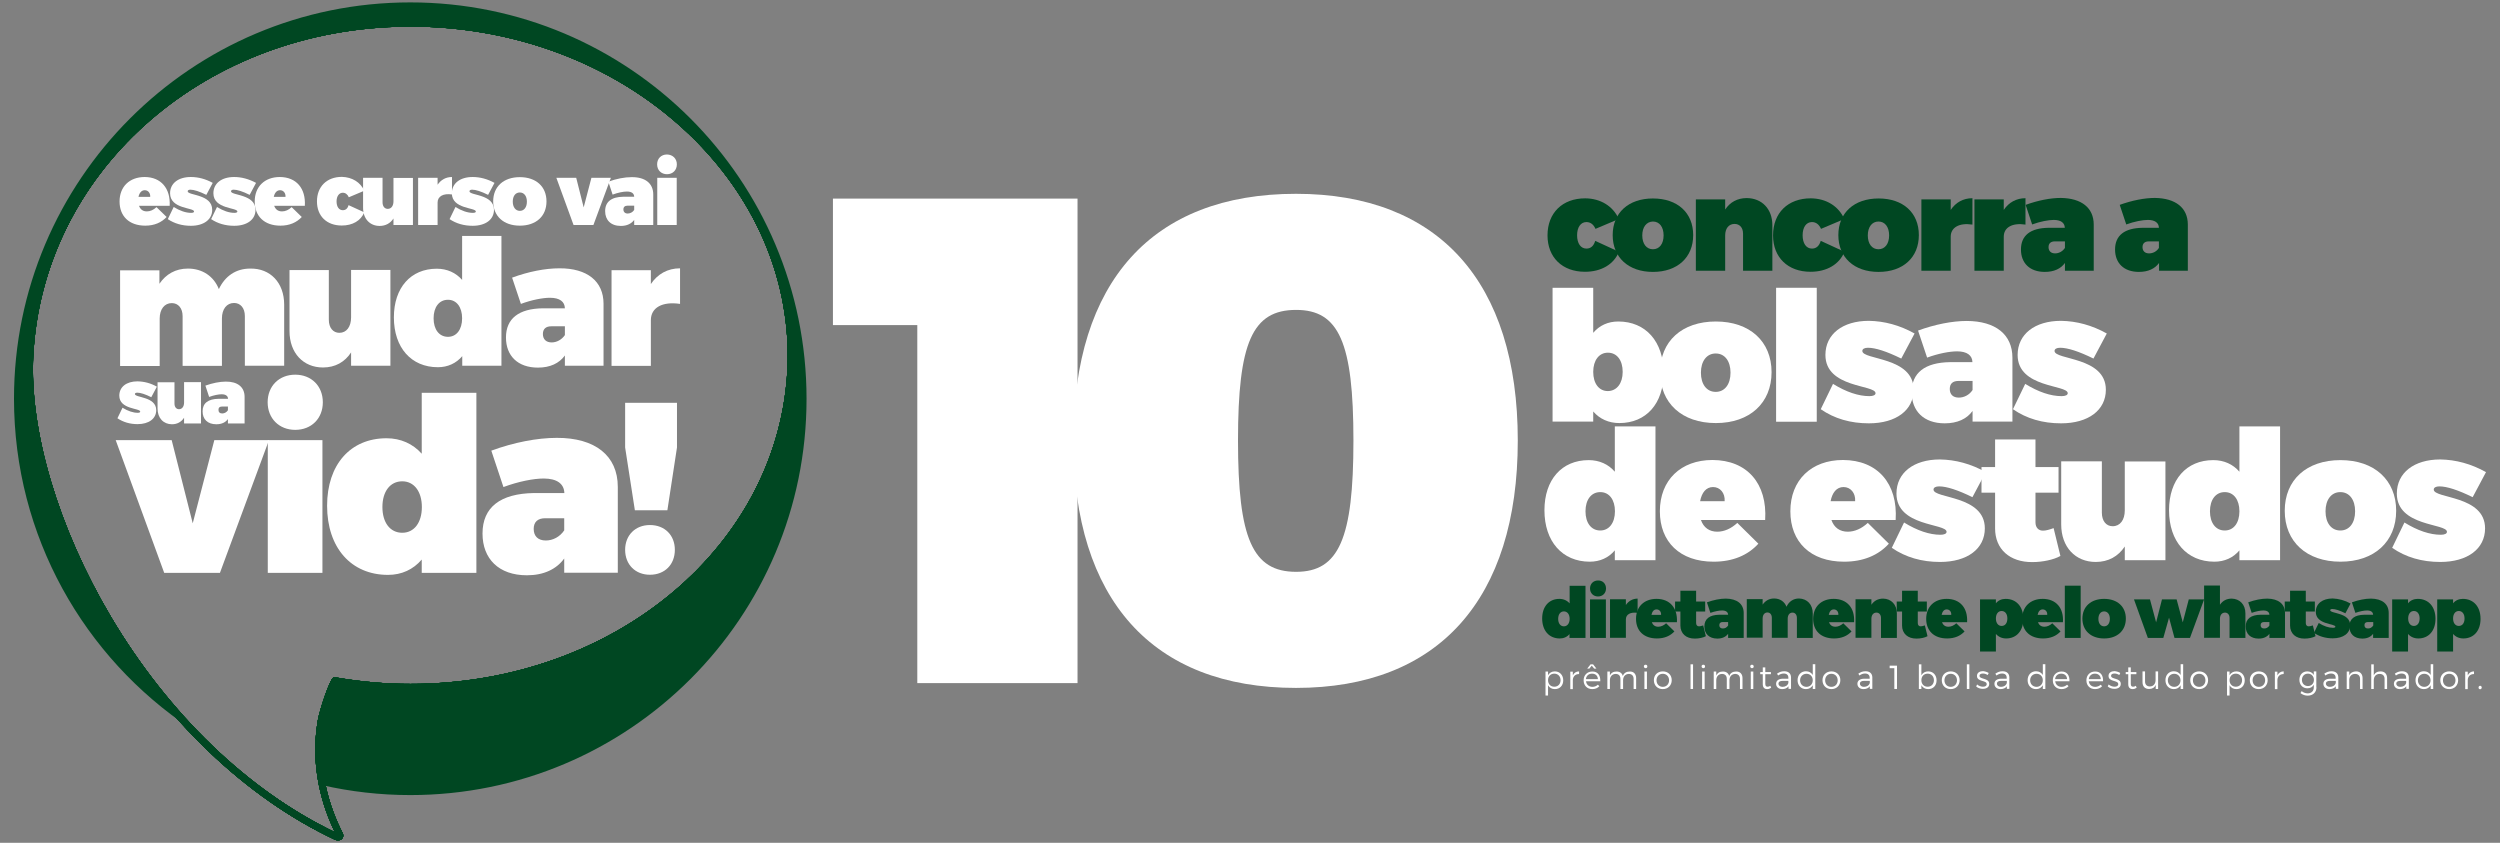
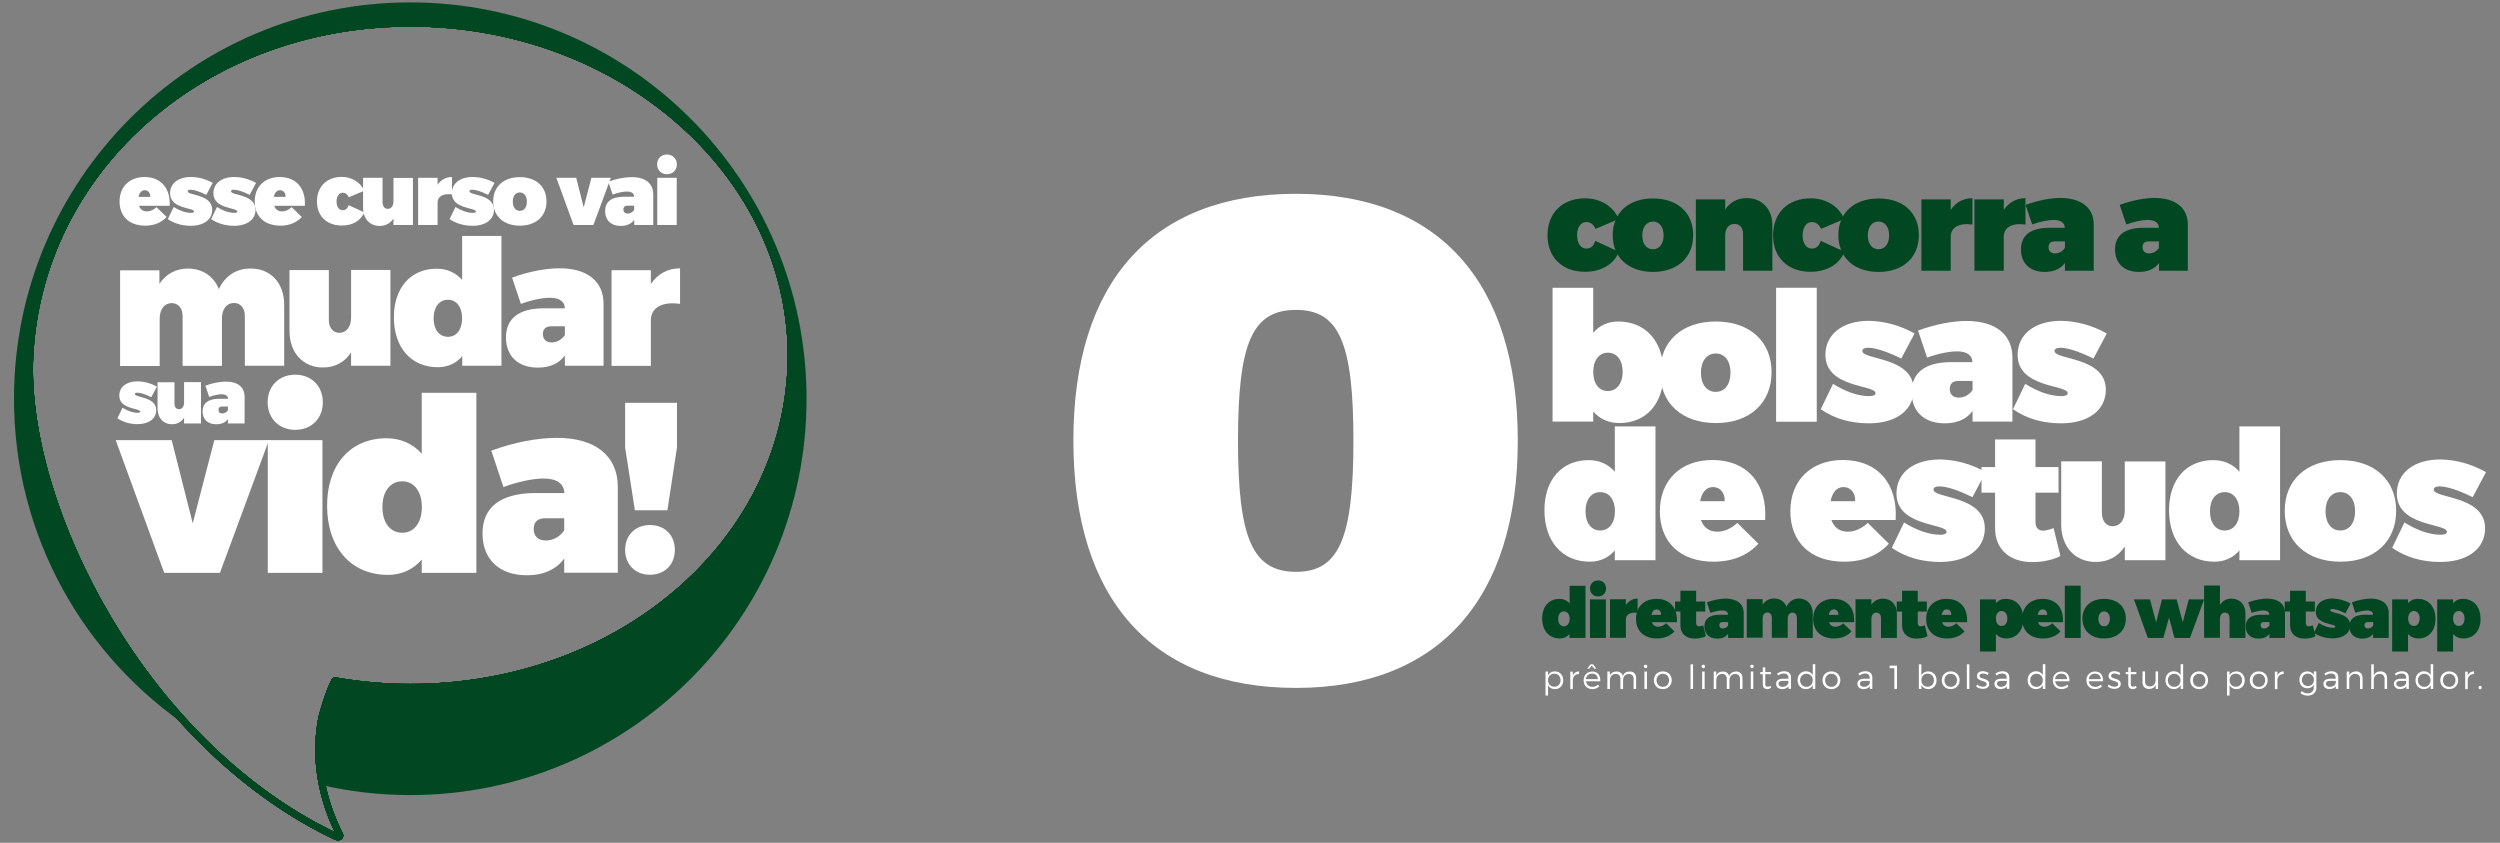
<svg xmlns="http://www.w3.org/2000/svg" xmlns:xlink="http://www.w3.org/1999/xlink" id="Layer_1" x="0px" y="0px" viewBox="0 0 1875.6 632.3" style="enable-background:new 0 0 1875.6 632.3;" xml:space="preserve">
  <rect x="0" y="0" width="1875.6" height="632.3" fill="#808080" stroke="none" />
  <style type="text/css">	.st0{fill:#FFFFFF;}	.st1{fill:#004722;}</style>
  <g>
    <g>
-       <path class="st0" d="M688.2,512.5V243.9h-63.3V149h183.5v363.5H688.2z" />
-     </g>
+       </g>
    <g>
      <path class="st0" d="M1138.7,330.5c0,119.2-59.6,185.6-166.4,185.6c-107.8,0-167-66.4-167-185.6s59.1-185.1,167-185.1   C1079.1,145.4,1138.7,211.3,1138.7,330.5z M928.8,330.5c0,73.6,10.9,98.5,43.6,98.5c32.1,0,43-24.9,43-98.5s-10.9-98-43-98   C939.6,232.5,928.8,256.9,928.8,330.5z" />
    </g>
  </g>
  <g>
    <path class="st0" d="M1172.8,510.4c0,3.9-2.5,6.6-6.3,6.6c-2.3,0-4.1-1.1-5.1-2.9v7.7h-1.9v-18h1.9v2.8c1-1.8,2.8-2.9,5.1-2.9  C1170.2,503.7,1172.8,506.5,1172.8,510.4z M1170.8,510.3c0-2.8-1.9-4.9-4.7-4.9c-2.8,0-4.7,2-4.7,4.9c0,2.9,1.9,4.9,4.7,4.9  C1168.9,515.2,1170.8,513.2,1170.8,510.3z" />
    <path class="st0" d="M1180,506.7c0.9-1.9,2.5-3,4.7-3v2c-2.8,0-4.5,1.7-4.7,4.3v7h-1.9v-13.1h1.9V506.7z" />
    <path class="st0" d="M1200.6,511.1h-10.7c0.3,2.6,2.2,4.2,4.8,4.2c1.6,0,3-0.6,4.1-1.6l1.1,1.1c-1.2,1.4-3.1,2.2-5.3,2.2  c-3.9,0-6.5-2.7-6.5-6.6c0-3.9,2.7-6.6,6.5-6.6C1198.7,503.7,1200.8,506.7,1200.6,511.1z M1198.8,509.5c-0.1-2.5-1.8-4.1-4.4-4.1  c-2.5,0-4.3,1.6-4.6,4.1H1198.8z M1190.8,501.6l2.5-3.2h1.9l2.5,3.2h-1.7l-1.8-2.2l-1.8,2.2H1190.8z" />
    <path class="st0" d="M1227.5,508.8v8.1h-1.9v-7.6c0-2.3-1.4-3.7-3.6-3.7c-2.7,0.1-4.3,2-4.3,4.8v6.5h-2v-7.6c0-2.3-1.3-3.7-3.6-3.7  c-2.7,0.1-4.3,2-4.3,4.8v6.5h-1.9v-13.1h1.9v3c0.9-2,2.6-3,5-3c2.5,0,4.2,1.3,4.7,3.4c0.8-2.3,2.7-3.4,5.2-3.4  C1225.7,503.7,1227.5,505.7,1227.5,508.8z" />
    <path class="st0" d="M1235.9,500c0,0.8-0.5,1.3-1.3,1.3c-0.7,0-1.3-0.6-1.3-1.3c0-0.8,0.5-1.3,1.3-1.3  C1235.4,498.7,1235.9,499.2,1235.9,500z M1233.7,516.9v-13.1h1.9v13.1H1233.7z" />
    <path class="st0" d="M1254.2,510.3c0,3.9-2.8,6.7-6.7,6.7c-3.9,0-6.7-2.7-6.7-6.7c0-3.9,2.8-6.6,6.7-6.6  C1251.5,503.7,1254.2,506.4,1254.2,510.3z M1242.8,510.4c0,2.9,2,4.9,4.7,4.9s4.7-2,4.7-4.9c0-2.9-2-4.9-4.7-4.9  S1242.8,507.5,1242.8,510.4z" />
    <path class="st0" d="M1268.3,516.9v-18.5h1.9v18.5H1268.3z" />
    <path class="st0" d="M1279.2,500c0,0.8-0.5,1.3-1.3,1.3c-0.7,0-1.3-0.6-1.3-1.3c0-0.8,0.5-1.3,1.3-1.3  C1278.7,498.7,1279.2,499.2,1279.2,500z M1277,516.9v-13.1h1.9v13.1H1277z" />
    <path class="st0" d="M1307.3,508.8v8.1h-1.9v-7.6c0-2.3-1.4-3.7-3.6-3.7c-2.7,0.1-4.3,2-4.3,4.8v6.5h-2v-7.6c0-2.3-1.3-3.7-3.6-3.7  c-2.7,0.1-4.3,2-4.3,4.8v6.5h-1.9v-13.1h1.9v3c0.9-2,2.6-3,5-3c2.5,0,4.2,1.3,4.7,3.4c0.8-2.3,2.7-3.4,5.2-3.4  C1305.5,503.7,1307.3,505.7,1307.3,508.8z" />
    <path class="st0" d="M1315.7,500c0,0.8-0.5,1.3-1.3,1.3c-0.7,0-1.3-0.6-1.3-1.3c0-0.8,0.5-1.3,1.3-1.3  C1315.1,498.7,1315.7,499.2,1315.7,500z M1313.5,516.9v-13.1h1.9v13.1H1313.5z" />
    <path class="st0" d="M1328.8,516c-0.9,0.6-1.9,1-3,1c-1.9,0-3.3-1.1-3.3-3.7v-7.5h-1.9v-1.6h1.9v-3.5h1.9v3.5l4.2,0v1.6h-4.2v7.2  c0,1.6,0.6,2.2,1.7,2.2c0.7,0,1.4-0.2,2.1-0.7L1328.8,516z" />
    <path class="st0" d="M1341.8,514.9c-1,1.4-2.7,2.1-4.8,2.1c-2.7,0-4.5-1.7-4.5-4c0-2.3,1.8-3.7,4.9-3.8h4.3v-0.8  c0-1.9-1.2-3.1-3.5-3.1c-1.4,0-2.8,0.5-4.2,1.5l-0.8-1.4c1.7-1.1,3.1-1.8,5.4-1.8c3.2,0,5,1.7,5.1,4.5l0,8.7h-1.9V514.9z   M1341.7,512.4v-1.6h-4.1c-2.2,0-3.3,0.7-3.3,2.1c0,1.4,1.2,2.4,3,2.4C1339.5,515.3,1341.2,514.2,1341.7,512.4z" />
    <path class="st0" d="M1361.9,516.9h-1.9v-2.8c-1,1.8-2.8,2.9-5.1,2.9c-3.7,0-6.3-2.8-6.3-6.7c0-3.9,2.6-6.7,6.3-6.7  c2.3,0,4.2,1.1,5.1,2.9v-8.2h1.9V516.9z M1360,510.4c0-2.9-2-4.9-4.7-4.9c-2.8,0-4.8,2.1-4.8,4.9c0,2.8,2,4.9,4.8,4.9  C1358,515.3,1360,513.2,1360,510.4z" />
    <path class="st0" d="M1380.7,510.3c0,3.9-2.8,6.7-6.7,6.7c-3.9,0-6.7-2.7-6.7-6.7c0-3.9,2.8-6.6,6.7-6.6  C1377.9,503.7,1380.7,506.4,1380.7,510.3z M1369.3,510.4c0,2.9,2,4.9,4.7,4.9s4.7-2,4.7-4.9c0-2.9-2-4.9-4.7-4.9  S1369.3,507.5,1369.3,510.4z" />
    <path class="st0" d="M1402.8,514.9c-1,1.4-2.7,2.1-4.8,2.1c-2.7,0-4.5-1.7-4.5-4c0-2.3,1.8-3.7,4.9-3.8h4.3v-0.8  c0-1.9-1.2-3.1-3.5-3.1c-1.4,0-2.8,0.5-4.2,1.5l-0.8-1.4c1.7-1.1,3.1-1.8,5.4-1.8c3.2,0,5,1.7,5.1,4.5l0,8.7h-1.9V514.9z   M1402.8,512.4v-1.6h-4.1c-2.2,0-3.3,0.7-3.3,2.1c0,1.4,1.2,2.4,3,2.4C1400.6,515.3,1402.3,514.2,1402.8,512.4z" />
    <path class="st0" d="M1421.2,516.9v-15.6h-3.5v-1.9h5.5v17.5H1421.2z" />
    <path class="st0" d="M1452.9,510.4c0,3.9-2.5,6.6-6.3,6.6c-2.3,0-4.1-1.1-5.1-2.9v2.8h-1.9v-18.5h1.9v8.2c1-1.8,2.8-2.9,5.1-2.9  C1450.3,503.7,1452.9,506.5,1452.9,510.4z M1450.9,510.3c0-2.8-1.9-4.9-4.7-4.9c-2.8,0-4.7,2-4.7,4.9c0,2.9,1.9,4.9,4.7,4.9  C1449,515.2,1450.9,513.2,1450.9,510.3z" />
    <path class="st0" d="M1470.2,510.3c0,3.9-2.8,6.7-6.7,6.7c-3.9,0-6.7-2.7-6.7-6.7c0-3.9,2.8-6.6,6.7-6.6  C1467.4,503.7,1470.2,506.4,1470.2,510.3z M1458.8,510.4c0,2.9,2,4.9,4.7,4.9s4.7-2,4.7-4.9c0-2.9-2-4.9-4.7-4.9  S1458.8,507.5,1458.8,510.4z" />
    <path class="st0" d="M1475.6,516.9v-18.5h1.9v18.5H1475.6z" />
    <path class="st0" d="M1492,504.9l-0.7,1.5c-1-0.6-2.3-1.1-3.6-1.1c-1.5,0-2.6,0.5-2.6,1.7c0,2.9,7.3,1.4,7.3,6.1  c0,2.6-2.3,3.7-4.8,3.7c-1.9,0-3.8-0.6-5-1.8l0.7-1.5c1.1,1,2.8,1.7,4.4,1.7s2.8-0.6,2.8-1.9c0.1-3.2-7.3-1.5-7.3-6.2  c0-2.5,2.2-3.6,4.6-3.6C1489.4,503.7,1490.9,504.2,1492,504.9z" />
    <path class="st0" d="M1505.6,514.9c-1,1.4-2.7,2.1-4.8,2.1c-2.7,0-4.5-1.7-4.5-4c0-2.3,1.8-3.7,4.9-3.8h4.3v-0.8  c0-1.9-1.2-3.1-3.5-3.1c-1.4,0-2.8,0.5-4.2,1.5l-0.8-1.4c1.7-1.1,3.1-1.8,5.4-1.8c3.2,0,5,1.7,5.1,4.5l0,8.7h-1.9V514.9z   M1505.6,512.4v-1.6h-4.1c-2.2,0-3.3,0.7-3.3,2.1c0,1.4,1.2,2.4,3,2.4C1503.4,515.3,1505.1,514.2,1505.6,512.4z" />
    <path class="st0" d="M1534.5,516.9h-1.9v-2.8c-1,1.8-2.8,2.9-5.1,2.9c-3.7,0-6.3-2.8-6.3-6.7c0-3.9,2.6-6.7,6.3-6.7  c2.3,0,4.2,1.1,5.1,2.9v-8.2h1.9V516.9z M1532.6,510.4c0-2.9-2-4.9-4.7-4.9c-2.8,0-4.8,2.1-4.8,4.9c0,2.8,2,4.9,4.8,4.9  C1530.6,515.3,1532.6,513.2,1532.6,510.4z" />
    <path class="st0" d="M1552.6,511.1h-10.7c0.3,2.6,2.2,4.2,4.8,4.2c1.6,0,3-0.6,4.1-1.6l1.1,1.1c-1.2,1.4-3.1,2.2-5.3,2.2  c-3.9,0-6.5-2.7-6.5-6.6c0-3.9,2.7-6.6,6.5-6.6C1550.7,503.7,1552.8,506.7,1552.6,511.1z M1550.8,509.5c-0.1-2.5-1.8-4.1-4.4-4.1  c-2.5,0-4.3,1.6-4.6,4.1H1550.8z" />
    <path class="st0" d="M1577.8,511.1h-10.7c0.3,2.6,2.2,4.2,4.8,4.2c1.6,0,3-0.6,4.1-1.6l1.1,1.1c-1.2,1.4-3.1,2.2-5.3,2.2  c-3.9,0-6.5-2.7-6.5-6.6c0-3.9,2.7-6.6,6.5-6.6C1575.9,503.7,1578,506.7,1577.8,511.1z M1576.1,509.5c-0.1-2.5-1.8-4.1-4.4-4.1  c-2.5,0-4.3,1.6-4.6,4.1H1576.1z" />
    <path class="st0" d="M1590.7,504.9l-0.7,1.5c-1-0.6-2.3-1.1-3.6-1.1c-1.5,0-2.6,0.5-2.6,1.7c0,2.9,7.3,1.4,7.3,6.1  c0,2.6-2.3,3.7-4.8,3.7c-1.9,0-3.8-0.6-5-1.8l0.7-1.5c1.1,1,2.8,1.7,4.4,1.7s2.8-0.6,2.8-1.9c0.1-3.2-7.3-1.5-7.3-6.2  c0-2.5,2.2-3.6,4.6-3.6C1588.1,503.7,1589.6,504.2,1590.7,504.9z" />
    <path class="st0" d="M1603,516c-0.9,0.6-1.9,1-3,1c-1.9,0-3.3-1.1-3.3-3.7v-7.5h-1.9v-1.6h1.9v-3.5h1.9v3.5l4.2,0v1.6h-4.2v7.2  c0,1.6,0.6,2.2,1.7,2.2c0.7,0,1.4-0.2,2.1-0.7L1603,516z" />
    <path class="st0" d="M1619.2,516.9h-1.9v-3c-0.9,2-2.6,3-5,3c-3.1,0-4.9-1.9-4.9-5.1v-8.1h1.9v7.6c0,2.3,1.4,3.7,3.6,3.7  c2.7,0,4.3-2,4.3-4.8v-6.5h1.9V516.9z" />
    <path class="st0" d="M1637.9,516.9h-1.9v-2.8c-1,1.8-2.8,2.9-5.1,2.9c-3.7,0-6.3-2.8-6.3-6.7c0-3.9,2.6-6.7,6.3-6.7  c2.3,0,4.2,1.1,5.1,2.9v-8.2h1.9V516.9z M1635.9,510.4c0-2.9-2-4.9-4.7-4.9c-2.8,0-4.8,2.1-4.8,4.9c0,2.8,2,4.9,4.8,4.9  C1634,515.3,1635.9,513.2,1635.9,510.4z" />
    <path class="st0" d="M1656.6,510.3c0,3.9-2.8,6.7-6.7,6.7c-3.9,0-6.7-2.7-6.7-6.7c0-3.9,2.8-6.6,6.7-6.6  C1653.8,503.7,1656.6,506.4,1656.6,510.3z M1645.2,510.4c0,2.9,2,4.9,4.7,4.9s4.7-2,4.7-4.9c0-2.9-2-4.9-4.7-4.9  S1645.2,507.5,1645.2,510.4z" />
    <path class="st0" d="M1684.1,510.4c0,3.9-2.5,6.6-6.3,6.6c-2.3,0-4.1-1.1-5.1-2.9v7.7h-1.9v-18h1.9v2.8c1-1.8,2.8-2.9,5.1-2.9  C1681.5,503.7,1684.1,506.5,1684.1,510.4z M1682.1,510.3c0-2.8-1.9-4.9-4.7-4.9c-2.8,0-4.7,2-4.7,4.9c0,2.9,1.9,4.9,4.7,4.9  C1680.1,515.2,1682.1,513.2,1682.1,510.3z" />
    <path class="st0" d="M1701.3,510.3c0,3.9-2.8,6.7-6.7,6.7c-3.9,0-6.7-2.7-6.7-6.7c0-3.9,2.8-6.6,6.7-6.6  C1698.6,503.7,1701.3,506.4,1701.3,510.3z M1690,510.4c0,2.9,2,4.9,4.7,4.9s4.7-2,4.7-4.9c0-2.9-2-4.9-4.7-4.9  S1690,507.5,1690,510.4z" />
    <path class="st0" d="M1708.6,506.7c0.9-1.9,2.5-3,4.7-3v2c-2.8,0-4.5,1.7-4.7,4.3v7h-1.9v-13.1h1.9V506.7z" />
    <path class="st0" d="M1737.9,515.6c0,3.8-2.6,6.3-6.6,6.3c-2.1,0-3.8-0.7-5.4-1.9l0.9-1.5c1.3,1.1,2.7,1.6,4.4,1.7  c2.9,0,4.7-1.7,4.7-4.5v-2c-0.9,1.7-2.6,2.7-4.8,2.7c-3.5,0-6-2.6-6-6.4c0-3.7,2.4-6.3,5.9-6.3c2.2,0,3.9,1,4.9,2.7v-2.7h1.9V515.6  z M1736,510.1c0-2.7-1.9-4.7-4.5-4.7c-2.6,0-4.5,1.9-4.5,4.7c0,2.7,1.9,4.6,4.5,4.6C1734.1,514.7,1736,512.8,1736,510.1z" />
    <path class="st0" d="M1752.4,514.9c-1,1.4-2.7,2.1-4.8,2.1c-2.7,0-4.5-1.7-4.5-4c0-2.3,1.8-3.7,4.9-3.8h4.3v-0.8  c0-1.9-1.2-3.1-3.5-3.1c-1.4,0-2.8,0.5-4.2,1.5l-0.8-1.4c1.7-1.1,3.1-1.8,5.4-1.8c3.2,0,5,1.7,5.1,4.5l0,8.7h-1.9V514.9z   M1752.4,512.4v-1.6h-4.1c-2.2,0-3.3,0.7-3.3,2.1c0,1.4,1.2,2.4,3,2.4C1750.2,515.3,1751.9,514.2,1752.4,512.4z" />
    <path class="st0" d="M1772.5,508.8v8.1h-1.9v-7.6c0-2.3-1.4-3.7-3.7-3.7c-2.6,0-4.2,1.7-4.4,4.2v7.1h-1.9v-13.1h1.9v2.9  c0.9-2,2.7-2.9,5.1-3C1770.7,503.7,1772.5,505.7,1772.5,508.8z" />
    <path class="st0" d="M1790.9,508.8v8.1h-1.9v-7.6c0-2.3-1.4-3.7-3.7-3.7c-2.8,0-4.4,2-4.4,4.8v6.5h-1.9v-18.5h1.9v8.3  c0.9-2,2.7-3,5.1-3C1789.1,503.7,1790.9,505.7,1790.9,508.8z" />
    <path class="st0" d="M1805.3,514.9c-1,1.4-2.7,2.1-4.8,2.1c-2.7,0-4.5-1.7-4.5-4c0-2.3,1.8-3.7,4.9-3.8h4.3v-0.8  c0-1.9-1.2-3.1-3.5-3.1c-1.4,0-2.8,0.5-4.2,1.5l-0.8-1.4c1.7-1.1,3.1-1.8,5.4-1.8c3.2,0,5,1.7,5.1,4.5l0,8.7h-1.9V514.9z   M1805.2,512.4v-1.6h-4.1c-2.2,0-3.3,0.7-3.3,2.1c0,1.4,1.2,2.4,3,2.4C1803,515.3,1804.7,514.2,1805.2,512.4z" />
    <path class="st0" d="M1825.5,516.9h-1.9v-2.8c-1,1.8-2.8,2.9-5.1,2.9c-3.7,0-6.3-2.8-6.3-6.7c0-3.9,2.6-6.7,6.3-6.7  c2.3,0,4.2,1.1,5.1,2.9v-8.2h1.9V516.9z M1823.5,510.4c0-2.9-2-4.9-4.7-4.9c-2.8,0-4.8,2.1-4.8,4.9c0,2.8,2,4.9,4.8,4.9  C1821.5,515.3,1823.5,513.2,1823.5,510.4z" />
    <path class="st0" d="M1844.2,510.3c0,3.9-2.8,6.7-6.7,6.7c-3.9,0-6.7-2.7-6.7-6.7c0-3.9,2.8-6.6,6.7-6.6  C1841.4,503.7,1844.2,506.4,1844.2,510.3z M1832.8,510.4c0,2.9,2,4.9,4.7,4.9s4.7-2,4.7-4.9c0-2.9-2-4.9-4.7-4.9  S1832.8,507.5,1832.8,510.4z" />
    <path class="st0" d="M1851.4,506.7c0.9-1.9,2.5-3,4.7-3v2c-2.8,0-4.5,1.7-4.7,4.3v7h-1.9v-13.1h1.9V506.7z" />
    <path class="st0" d="M1861.9,515.8c0,0.7-0.5,1.3-1.2,1.3c-0.7,0-1.2-0.5-1.2-1.3c0-0.7,0.5-1.3,1.2-1.3  C1861.4,514.5,1861.9,515.1,1861.9,515.8z" />
  </g>
  <g>
    <path class="st0" d="M1248.1,279.8c0,22.9-13,37.6-33.2,37.6c-8,0-14.8-3.1-19.6-8.7v7.6h-30.5V215.9h30.5v33.8  c4.7-5.6,11.2-8.5,18.8-8.5C1234.7,241.2,1248.1,256.3,1248.1,279.8z M1217.4,279c0-8.7-4.3-14.4-11.1-14.4c-6.6,0-11,5.7-11,14.4  s4.3,14.4,11,14.4C1213,293.3,1217.4,287.6,1217.4,279z" />
    <path class="st0" d="M1329.1,279.2c0,23.2-16.4,38.2-41.8,38.2c-25.5,0-41.8-15-41.8-38.2s16.4-38,41.8-38  C1312.7,241.2,1329.1,256.1,1329.1,279.2z M1276.1,279.6c0,8.7,4.3,14.4,11.1,14.4s11.1-5.7,11.1-14.4s-4.3-14.4-11.1-14.4  S1276.1,271,1276.1,279.6z" />
    <path class="st0" d="M1332.5,316.3V215.9h30.5v100.5H1332.5z" />
    <path class="st0" d="M1436.4,250.2l-10,18.8c-11-5.4-19.4-8.1-25-8.1c-2.6,0-4.2,0.9-4.2,2.4c0,6.9,38.5,4.2,38.5,29.1  c0,15.3-13.1,25.2-33.6,25.2c-13.7,0-25.9-3.5-36.1-10.6l9.2-19c9.9,6.1,19.1,9.2,27.3,9.2c2.8,0,4.6-0.8,4.6-2.2  c0-6.5-37.6-3.7-37.6-28.7c0-15.6,12.9-25.6,32.6-25.6C1413.8,240.9,1425.3,244,1436.4,250.2z" />
    <path class="st0" d="M1509.8,268.4v47.9h-29.9v-8c-4.3,6-11.4,9.3-20.9,9.3c-15.7,0-24.8-9.2-24.8-23.3c0-14.6,9.9-22.3,28.7-22.6  h16.9c-0.1-5.1-4.1-8.1-11.5-8.1c-5.6,0-14.1,1.6-22.5,4.7l-6.8-20.3c12.6-4.6,25.6-7.2,36.6-7.2  C1497.1,240.9,1509.8,250.9,1509.8,268.4z M1479.9,292.6v-6.8h-10.6c-4.2,0-6.5,2-6.5,6c0,4.1,2.4,6.5,6.8,6.5  C1473.5,298.3,1477.5,296.3,1479.9,292.6z" />
    <path class="st0" d="M1580.6,250.2l-10,18.8c-11-5.4-19.4-8.1-25-8.1c-2.6,0-4.2,0.9-4.2,2.4c0,6.9,38.5,4.2,38.5,29.1  c0,15.3-13.1,25.2-33.6,25.2c-13.7,0-25.9-3.5-36.1-10.6l9.2-19c9.9,6.1,19.1,9.2,27.3,9.2c2.8,0,4.6-0.8,4.6-2.2  c0-6.5-37.6-3.7-37.6-28.7c0-15.6,12.9-25.6,32.6-25.6C1558,240.9,1569.5,244,1580.6,250.2z" />
    <path class="st0" d="M1242,420.3h-30.5v-7.4c-4.7,5.6-11.2,8.5-18.8,8.5c-20.6,0-34-15.2-34-38.6c0-22.9,13-37.6,33.2-37.6  c8,0,14.8,3.1,19.6,8.7v-34h30.5V420.3z M1211.6,383.6c0-8.7-4.3-14.4-11-14.4c-6.8,0-11.1,5.7-11.1,14.4s4.3,14.4,11.1,14.4  C1207.2,398,1211.6,392.3,1211.6,383.6z" />
    <path class="st0" d="M1324.3,390.1h-48.2c2,5.8,6.4,8.8,12.3,8.8c5.1,0,10.4-2.3,15-6.6l15.8,15.6c-7.9,8.7-19.2,13.5-33.6,13.5  c-25.3,0-40.3-14.9-40.3-37.8c0-23.4,15.7-38.5,39.5-38.5C1310.8,345.2,1326,362.8,1324.3,390.1z M1293.9,376  c0.4-6.1-3.4-10.6-8.7-10.6c-5.3,0-8.5,4.3-9.7,10.6H1293.9z" />
    <path class="st0" d="M1422.2,390.1H1374c2,5.8,6.4,8.8,12.3,8.8c5.1,0,10.4-2.3,15-6.6l15.8,15.6c-7.9,8.7-19.2,13.5-33.6,13.5  c-25.3,0-40.3-14.9-40.3-37.8c0-23.4,15.7-38.5,39.5-38.5C1408.7,345.2,1423.9,362.8,1422.2,390.1z M1391.8,376  c0.4-6.1-3.4-10.6-8.7-10.6c-5.3,0-8.5,4.3-9.7,10.6H1391.8z" />
    <path class="st0" d="M1489.8,354.2l-10,18.8c-11-5.4-19.4-8.1-25-8.1c-2.6,0-4.2,0.9-4.2,2.4c0,6.9,38.5,4.2,38.5,29.1  c0,15.3-13.1,25.2-33.6,25.2c-13.7,0-25.9-3.5-36.2-10.6l9.2-19c9.9,6.1,19.1,9.2,27.3,9.2c2.8,0,4.6-0.8,4.6-2.2  c0-6.5-37.6-3.7-37.6-28.7c0-15.6,12.9-25.6,32.6-25.6C1467.2,344.9,1478.7,348,1489.8,354.2z" />
    <path class="st0" d="M1545.8,417.1c-4.9,2.8-13.3,4.6-21.1,4.6c-16.9,0.1-27.9-9.7-27.9-25.2v-26.9h-10.2v-19.2h10.2v-20.7h30.3  v20.7h17.3v19.2h-17.3v22.3c0,3.9,2.3,6.4,6,6.2c1.8,0,4.7-0.8,7.6-1.9L1545.8,417.1z" />
    <path class="st0" d="M1624.6,420.3h-30.5V410c-4.9,7.4-12.3,11.6-21.8,11.6c-15.2,0-25.9-11.1-25.9-28.2v-47.3h30.5v38.5  c0,6.2,3.2,10.2,8.1,10.2c5.6,0,9.1-4.7,9.1-11.9v-36.7h30.5V420.3z" />
    <path class="st0" d="M1710.6,420.3h-30.5v-7.4c-4.7,5.6-11.2,8.5-18.8,8.5c-20.6,0-34-15.2-34-38.6c0-22.9,13-37.6,33.2-37.6  c8,0,14.8,3.1,19.6,8.7v-34h30.5V420.3z M1680.1,383.6c0-8.7-4.3-14.4-11-14.4c-6.8,0-11.1,5.7-11.1,14.4s4.3,14.4,11.1,14.4  C1675.8,398,1680.1,392.3,1680.1,383.6z" />
    <path class="st0" d="M1797.7,383.2c0,23.2-16.4,38.2-41.8,38.2s-41.8-15-41.8-38.2c0-23.2,16.4-38,41.8-38  S1797.7,360.1,1797.7,383.2z M1744.7,383.6c0,8.7,4.3,14.4,11.1,14.4s11.1-5.7,11.1-14.4s-4.3-14.4-11.1-14.4  S1744.7,375,1744.7,383.6z" />
    <path class="st0" d="M1865.1,354.2l-10,18.8c-11-5.4-19.4-8.1-25-8.1c-2.6,0-4.2,0.9-4.2,2.4c0,6.9,38.5,4.2,38.5,29.1  c0,15.3-13.1,25.2-33.6,25.2c-13.7,0-25.9-3.5-36.1-10.6l9.2-19c9.9,6.1,19.1,9.2,27.3,9.2c2.8,0,4.6-0.8,4.6-2.2  c0-6.5-37.6-3.7-37.6-28.7c0-15.6,12.9-25.6,32.6-25.6C1842.5,344.9,1854,348,1865.1,354.2z" />
  </g>
  <g>
    <g>
      <path class="st1" d="M1214.5,164.3l-17.5,7.4c-1.4-3.2-3.7-5.1-6.8-5.1c-4.3,0-7,3.9-7,9.9c0,6.1,2.7,10,7,10   c3.1,0,5.4-1.8,6.6-5.8l17.8,8.2c-3.9,9.5-13.3,15-25.5,15c-17,0-28.1-10.8-28.1-27.3c0-16.8,11.1-27.8,28.3-27.8   C1200.8,148.9,1210.1,154.6,1214.5,164.3z" />
      <path class="st1" d="M1270.3,176.4c0,16.7-11.8,27.6-30.2,27.6c-18.4,0-30.2-10.9-30.2-27.6s11.8-27.5,30.2-27.5   C1258.5,148.9,1270.3,159.6,1270.3,176.4z M1232.1,176.6c0,6.3,3.1,10.4,8,10.4c4.9,0,8-4.1,8-10.4s-3.1-10.4-8-10.4   C1235.2,166.3,1232.1,170.4,1232.1,176.6z" />
      <path class="st1" d="M1329.7,169v34.1h-22v-27.8c0-4.5-2.5-7.3-6.4-7.3c-4.3,0-7,3.4-7,8.6v26.5h-22v-53.5h22v7.6   c3.6-5.5,9.2-8.6,16.2-8.6C1321.8,148.7,1329.7,156.7,1329.7,169z" />
      <path class="st1" d="M1383.7,164.3l-17.5,7.4c-1.4-3.2-3.7-5.1-6.8-5.1c-4.3,0-7,3.9-7,9.9c0,6.1,2.7,10,7,10   c3.1,0,5.4-1.8,6.6-5.8l17.8,8.2c-3.9,9.5-13.3,15-25.5,15c-17,0-28.1-10.8-28.1-27.3c0-16.8,11.1-27.8,28.3-27.8   C1370.1,148.9,1379.3,154.6,1383.7,164.3z" />
      <path class="st1" d="M1439.6,176.4c0,16.7-11.8,27.6-30.2,27.6s-30.2-10.9-30.2-27.6s11.8-27.5,30.2-27.5   S1439.6,159.6,1439.6,176.4z M1401.3,176.6c0,6.3,3.1,10.4,8,10.4s8-4.1,8-10.4s-3.1-10.4-8-10.4S1401.3,170.4,1401.3,176.6z" />
      <path class="st1" d="M1463.5,157.5c3.7-5.6,9.4-8.8,16.3-8.8v19.8c-9.9-1.5-16.3,2.1-16.3,9.1v25.5h-22v-53.5h22V157.5z" />
      <path class="st1" d="M1503.3,157.5c3.7-5.6,9.4-8.8,16.3-8.8v19.8c-9.9-1.5-16.3,2.1-16.3,9.1v25.5h-22v-53.5h22V157.5z" />
      <path class="st1" d="M1570.8,168.5v34.6h-21.6v-5.8c-3.1,4.3-8.2,6.7-15.1,6.7c-11.3,0-17.9-6.6-17.9-16.8   c0-10.6,7.1-16.1,20.7-16.3h12.2c-0.1-3.7-2.9-5.9-8.3-5.9c-4,0-10.2,1.2-16.2,3.4l-4.9-14.7c9.1-3.3,18.5-5.2,26.4-5.2   C1561.6,148.7,1570.8,155.9,1570.8,168.5z M1549.2,186v-4.9h-7.6c-3,0-4.7,1.5-4.7,4.3c0,2.9,1.8,4.7,4.9,4.7   C1544.6,190.1,1547.4,188.7,1549.2,186z" />
      <path class="st1" d="M1641.4,168.5v34.6h-21.6v-5.8c-3.1,4.3-8.2,6.7-15.1,6.7c-11.3,0-17.9-6.6-17.9-16.8   c0-10.6,7.1-16.1,20.7-16.3h12.2c-0.1-3.7-2.9-5.9-8.3-5.9c-4,0-10.2,1.2-16.2,3.4l-4.9-14.7c9.1-3.3,18.5-5.2,26.4-5.2   C1632.2,148.7,1641.4,155.9,1641.4,168.5z M1619.7,186v-4.9h-7.6c-3,0-4.7,1.5-4.7,4.3c0,2.9,1.8,4.7,4.9,4.7   C1615.2,190.1,1618,188.7,1619.7,186z" />
    </g>
    <g>
      <path class="st1" d="M1189.4,478.6h-11.9v-2.9c-1.8,2.2-4.4,3.3-7.3,3.3c-8,0-13.2-5.9-13.2-15c0-8.9,5.1-14.7,12.9-14.7   c3.1,0,5.8,1.2,7.7,3.4v-13.2h11.9V478.6z M1177.6,464.3c0-3.4-1.7-5.6-4.3-5.6c-2.6,0-4.3,2.2-4.3,5.6s1.7,5.6,4.3,5.6   C1175.9,469.9,1177.6,467.6,1177.6,464.3z" />
      <path class="st1" d="M1204.9,441.5c0,3.5-2.5,6-6,6c-3.5,0-6-2.5-6-6s2.5-6,6-6C1202.4,435.4,1204.9,437.9,1204.9,441.5z    M1192.9,478.6v-28.9h11.9v28.9H1192.9z" />
      <path class="st1" d="M1219.8,453.9c2-3,5.1-4.8,8.8-4.8v10.7c-5.3-0.8-8.8,1.1-8.8,4.9v13.8h-11.9v-28.9h11.9V453.9z" />
      <path class="st1" d="M1258.1,466.8h-18.8c0.8,2.3,2.5,3.4,4.8,3.4c2,0,4.1-0.9,5.9-2.6l6.2,6.1c-3.1,3.4-7.5,5.3-13.1,5.3   c-9.9,0-15.7-5.8-15.7-14.7c0-9.1,6.1-15,15.4-15C1252.8,449.3,1258.7,456.1,1258.1,466.8z M1246.2,461.3c0.2-2.4-1.3-4.1-3.4-4.1   s-3.3,1.7-3.8,4.1H1246.2z" />
      <path class="st1" d="M1279.8,477.3c-1.9,1.1-5.2,1.8-8.2,1.8c-6.6,0.1-10.9-3.8-10.9-9.8v-10.5h-4v-7.5h4v-8.1h11.8v8.1h6.8v7.5   h-6.8v8.7c0,1.5,0.9,2.5,2.3,2.4c0.7,0,1.8-0.3,3-0.7L1279.8,477.3z" />
      <path class="st1" d="M1308.2,459.9v18.7h-11.7v-3.1c-1.7,2.3-4.4,3.6-8.1,3.6c-6.1,0-9.7-3.6-9.7-9.1c0-5.7,3.9-8.7,11.2-8.8h6.6   c-0.1-2-1.6-3.2-4.5-3.2c-2.2,0-5.5,0.6-8.8,1.8l-2.6-7.9c4.9-1.8,10-2.8,14.2-2.8C1303.2,449.2,1308.2,453.1,1308.2,459.9z    M1296.5,469.3v-2.6h-4.1c-1.6,0-2.5,0.8-2.5,2.3c0,1.6,0.9,2.5,2.6,2.5C1294,471.6,1295.5,470.8,1296.5,469.3z" />
      <path class="st1" d="M1360,460.2v18.4h-11.9v-15c0-2.4-1.3-4-3.3-4c-2.2,0-3.6,1.8-3.6,4.6v14.3h-11.9v-15c0-2.4-1.3-4-3.3-4   c-2.2,0-3.6,1.8-3.6,4.6v14.3h-11.9v-28.9h11.9v4.1c2-2.9,4.9-4.6,8.6-4.6c4.4,0,7.8,2.3,9.3,6.2c1.8-3.9,5.1-6.2,9.4-6.2   C1355.8,449.2,1360,453.5,1360,460.2z" />
      <path class="st1" d="M1391,466.8h-18.8c0.8,2.3,2.5,3.4,4.8,3.4c2,0,4.1-0.9,5.9-2.6l6.2,6.1c-3.1,3.4-7.5,5.3-13.1,5.3   c-9.9,0-15.7-5.8-15.7-14.7c0-9.1,6.1-15,15.4-15C1385.7,449.3,1391.7,456.1,1391,466.8z M1379.2,461.3c0.2-2.4-1.3-4.1-3.4-4.1   s-3.3,1.7-3.8,4.1H1379.2z" />
      <path class="st1" d="M1423.1,460.2v18.4h-11.9v-15c0-2.4-1.4-4-3.4-4c-2.3,0-3.8,1.8-3.8,4.6v14.3h-11.9v-28.9h11.9v4.1   c2-3,5-4.6,8.8-4.6C1418.8,449.2,1423.1,453.5,1423.1,460.2z" />
      <path class="st1" d="M1446.1,477.3c-1.9,1.1-5.2,1.8-8.2,1.8c-6.6,0.1-10.9-3.8-10.9-9.8v-10.5h-4v-7.5h4v-8.1h11.8v8.1h6.8v7.5   h-6.8v8.7c0,1.5,0.9,2.5,2.3,2.4c0.7,0,1.8-0.3,3-0.7L1446.1,477.3z" />
      <path class="st1" d="M1475.8,466.8H1457c0.8,2.3,2.5,3.4,4.8,3.4c2,0,4.1-0.9,5.9-2.6l6.2,6.1c-3.1,3.4-7.5,5.3-13.1,5.3   c-9.9,0-15.7-5.8-15.7-14.7c0-9.1,6.1-15,15.4-15C1470.5,449.3,1476.4,456.1,1475.8,466.8z M1463.9,461.3c0.2-2.4-1.3-4.1-3.4-4.1   c-2.1,0-3.3,1.7-3.8,4.1H1463.9z" />
      <path class="st1" d="M1518,464.3c0,8.9-5.1,14.7-12.9,14.7c-3.1,0-5.8-1.2-7.7-3.4v13.2h-11.9v-39.1h11.9v2.9   c1.8-2.2,4.4-3.3,7.3-3.3C1512.8,449.3,1518,455.2,1518,464.3z M1506,464c0-3.4-1.7-5.6-4.3-5.6c-2.6,0-4.3,2.2-4.3,5.6   s1.7,5.6,4.3,5.6C1504.4,469.6,1506,467.4,1506,464z" />
      <path class="st1" d="M1547.7,466.8H1529c0.8,2.3,2.5,3.4,4.8,3.4c2,0,4.1-0.9,5.9-2.6l6.2,6.1c-3.1,3.4-7.5,5.3-13.1,5.3   c-9.9,0-15.7-5.8-15.7-14.7c0-9.1,6.1-15,15.4-15C1542.5,449.3,1548.4,456.1,1547.7,466.8z M1535.9,461.3c0.2-2.4-1.3-4.1-3.4-4.1   c-2.1,0-3.3,1.7-3.8,4.1H1535.9z" />
      <path class="st1" d="M1549.1,478.6v-39.2h11.9v39.2H1549.1z" />
      <path class="st1" d="M1594.9,464.1c0,9-6.4,14.9-16.3,14.9c-9.9,0-16.3-5.9-16.3-14.9s6.4-14.8,16.3-14.8   C1588.5,449.3,1594.9,455.1,1594.9,464.1z M1574.3,464.3c0,3.4,1.7,5.6,4.3,5.6s4.3-2.2,4.3-5.6s-1.7-5.6-4.3-5.6   S1574.3,460.9,1574.3,464.3z" />
      <path class="st1" d="M1631.4,478.6l-4.1-15.2l-4.3,15.2h-11.6l-10.4-28.9h12l4.6,17.2l4.4-17.2h11l4.6,17.2l4.5-17.2h11.5   l-10.6,28.9H1631.4z" />
      <path class="st1" d="M1684.6,460.2v18.4h-11.9v-15c0-2.4-1.4-4-3.4-4c-2.3,0-3.8,1.8-3.8,4.6v14.3h-11.9v-39.2h11.9v14.4   c2-3,5-4.6,8.8-4.6C1680.3,449.2,1684.6,453.5,1684.6,460.2z" />
      <path class="st1" d="M1714.3,459.9v18.7h-11.7v-3.1c-1.7,2.3-4.4,3.6-8.1,3.6c-6.1,0-9.7-3.6-9.7-9.1c0-5.7,3.9-8.7,11.2-8.8h6.6   c-0.1-2-1.6-3.2-4.5-3.2c-2.2,0-5.5,0.6-8.8,1.8l-2.6-7.9c4.9-1.8,10-2.8,14.3-2.8C1709.3,449.2,1714.3,453.1,1714.3,459.9z    M1702.6,469.3v-2.6h-4.1c-1.6,0-2.5,0.8-2.5,2.3c0,1.6,0.9,2.5,2.6,2.5C1700.1,471.6,1701.7,470.8,1702.6,469.3z" />
      <path class="st1" d="M1737.2,477.3c-1.9,1.1-5.2,1.8-8.2,1.8c-6.6,0.1-10.9-3.8-10.9-9.8v-10.5h-4v-7.5h4v-8.1h11.8v8.1h6.8v7.5   h-6.8v8.7c0,1.5,0.9,2.5,2.3,2.4c0.7,0,1.8-0.3,3-0.7L1737.2,477.3z" />
      <path class="st1" d="M1763.5,452.8l-3.9,7.3c-4.3-2.1-7.5-3.2-9.8-3.2c-1,0-1.6,0.4-1.6,0.9c0,2.7,15,1.6,15,11.3   c0,6-5.1,9.8-13.1,9.8c-5.3,0-10.1-1.4-14.1-4.1l3.6-7.4c3.9,2.4,7.4,3.6,10.7,3.6c1.1,0,1.8-0.3,1.8-0.8   c0-2.5-14.7-1.4-14.7-11.2c0-6.1,5-10,12.7-10C1754.7,449.2,1759.2,450.4,1763.5,452.8z" />
      <path class="st1" d="M1792.1,459.9v18.7h-11.7v-3.1c-1.7,2.3-4.4,3.6-8.1,3.6c-6.1,0-9.7-3.6-9.7-9.1c0-5.7,3.9-8.7,11.2-8.8h6.6   c-0.1-2-1.6-3.2-4.5-3.2c-2.2,0-5.5,0.6-8.8,1.8l-2.6-7.9c4.9-1.8,10-2.8,14.3-2.8C1787.2,449.2,1792.1,453.1,1792.1,459.9z    M1780.5,469.3v-2.6h-4.1c-1.6,0-2.5,0.8-2.5,2.3c0,1.6,0.9,2.5,2.6,2.5C1778,471.6,1779.5,470.8,1780.5,469.3z" />
      <path class="st1" d="M1827.2,464.3c0,8.9-5.1,14.7-12.9,14.7c-3.1,0-5.8-1.2-7.7-3.4v13.2h-11.9v-39.1h11.9v2.9   c1.8-2.2,4.4-3.3,7.3-3.3C1822,449.3,1827.2,455.2,1827.2,464.3z M1815.3,464c0-3.4-1.7-5.6-4.3-5.6c-2.6,0-4.3,2.2-4.3,5.6   s1.7,5.6,4.3,5.6C1813.6,469.6,1815.3,467.4,1815.3,464z" />
      <path class="st1" d="M1861,464.3c0,8.9-5.1,14.7-12.9,14.7c-3.1,0-5.8-1.2-7.7-3.4v13.2h-11.9v-39.1h11.9v2.9   c1.8-2.2,4.4-3.3,7.3-3.3C1855.8,449.3,1861,455.2,1861,464.3z M1849,464c0-3.4-1.7-5.6-4.3-5.6c-2.6,0-4.3,2.2-4.3,5.6   s1.7,5.6,4.3,5.6C1847.4,469.6,1849,467.4,1849,464z" />
    </g>
    <g>
      <g>
        <g>
          <g>
            <defs>
              <path id="SVGID_1_" d="M253.6,630.5c-0.8,0-1.6-0.2-2.3-0.5c-66.8-31.4-128-89.8-172.3-164.6C39,398.2,17,323.8,20,266.4       c3.5-66.4,33.2-128.5,83.8-174.9c51.3-47,120.2-74.2,194.1-76.4c87.2-2.6,170.2,29.2,227.7,87.2       c47.7,48.1,72.6,109.6,70.1,173c-2.6,65.4-33.7,126.5-87.6,172.1c-54,45.6-125.1,70.7-200.2,70.7c-18.6,0-37.2-1.6-55.4-4.7       c-2.1,4.4-7.8,19.3-9.3,28.6c-5.8,34.9,4.4,64.4,13.9,83.1c0.8,1.5,0.5,3.1-0.5,4.2C255.9,630.1,254.7,630.5,253.6,630.5z        M22.5,266.5l2.5,0.1c-3,56.4,18.8,129.7,58.2,196.1c43.4,73.1,103,130.4,168,161.6c-9.4-19.4-18.6-48.8-12.9-83.2       c1.6-9.5,9.1-30.8,11.5-32.5l0.9-0.6l1.1,0.2c18.4,3.2,37.3,4.9,56.2,4.9c153.3,0,277.5-104.5,282.8-238       c2.4-62-22-122.1-68.7-169.3c-56.5-57-138.1-88.3-224-85.7C149.5,24.6,32.1,130.6,25,266.7L22.5,266.5z" />
            </defs>
            <use xlink:href="#SVGID_1_" style="overflow:visible;fill:#004722;" />
            <clipPath id="SVGID_00000008123244472664313680000008245258690334348459_">
              <use xlink:href="#SVGID_1_" style="overflow:visible;" />
            </clipPath>
          </g>
        </g>
        <g>
          <g>
            <defs>
              <path id="SVGID_00000001627549771283293880000002769358117279518870_" d="M253.6,630.5c-0.8,0-1.6-0.2-2.3-0.5       c-66.8-31.4-128-89.8-172.3-164.6C39,398.2,17,323.8,20,266.4c3.5-66.4,33.2-128.5,83.8-174.9c51.3-47,120.2-74.2,194.1-76.4       c87.2-2.6,170.2,29.2,227.7,87.2c47.7,48.1,72.6,109.6,70.1,173c-2.6,65.4-33.7,126.5-87.6,172.1       c-54,45.6-125.1,70.7-200.2,70.7c-18.6,0-37.2-1.6-55.4-4.7c-2.1,4.4-7.8,19.3-9.3,28.6c-5.8,34.9,4.4,64.4,13.9,83.1       c0.8,1.5,0.5,3.1-0.5,4.2C255.9,630.1,254.7,630.5,253.6,630.5z M22.5,266.5l2.5,0.1c-3,56.4,18.8,129.7,58.2,196.1       c43.4,73.1,103,130.4,168,161.6c-9.4-19.4-18.6-48.8-12.9-83.2c1.6-9.5,9.1-30.8,11.5-32.5l0.9-0.6l1.1,0.2       c18.4,3.2,37.3,4.9,56.2,4.9c153.3,0,277.5-104.5,282.8-238c2.4-62-22-122.1-68.7-169.3c-56.5-57-138.1-88.3-224-85.7       C149.5,24.6,32.1,130.6,25,266.7L22.5,266.5z" />
            </defs>
            <use xlink:href="#SVGID_00000001627549771283293880000002769358117279518870_" style="overflow:visible;fill:#004722;" />
            <clipPath id="SVGID_00000130607137223394596740000002266586425364692925_">
              <use xlink:href="#SVGID_00000001627549771283293880000002769358117279518870_" style="overflow:visible;" />
            </clipPath>
          </g>
        </g>
        <g>
          <g>
            <defs>
              <path id="SVGID_00000155826874611864555070000004125034507622395782_" d="M253.6,630.5c-0.8,0-1.6-0.2-2.3-0.5       c-66.8-31.4-128-89.8-172.3-164.6C39,398.2,17,323.8,20,266.4c3.5-66.4,33.2-128.5,83.8-174.9c51.3-47,120.2-74.2,194.1-76.4       c87.2-2.6,170.2,29.2,227.7,87.2c47.7,48.1,72.6,109.6,70.1,173c-2.6,65.4-33.7,126.5-87.6,172.1       c-54,45.6-125.1,70.7-200.2,70.7c-18.6,0-37.2-1.6-55.4-4.7c-2.1,4.4-7.8,19.3-9.3,28.6c-5.8,34.9,4.4,64.4,13.9,83.1       c0.8,1.5,0.5,3.1-0.5,4.2C255.9,630.1,254.7,630.5,253.6,630.5z M22.5,266.5l2.5,0.1c-3,56.4,18.8,129.7,58.2,196.1       c43.4,73.1,103,130.4,168,161.6c-9.4-19.4-18.6-48.8-12.9-83.2c1.6-9.5,9.1-30.8,11.5-32.5l0.9-0.6l1.1,0.2       c18.4,3.2,37.3,4.9,56.2,4.9c153.3,0,277.5-104.5,282.8-238c2.4-62-22-122.1-68.7-169.3c-56.5-57-138.1-88.3-224-85.7       C149.5,24.6,32.1,130.6,25,266.7L22.5,266.5z" />
            </defs>
            <use xlink:href="#SVGID_00000155826874611864555070000004125034507622395782_" style="overflow:visible;fill:#004722;" />
            <clipPath id="SVGID_00000138543822146286133320000014789376722468010939_">
              <use xlink:href="#SVGID_00000155826874611864555070000004125034507622395782_" style="overflow:visible;" />
            </clipPath>
          </g>
        </g>
      </g>
      <g>
        <g>
          <g>
            <defs>
              <path id="SVGID_00000064326336372112902440000002073275548896515474_" d="M253.6,630.5c-0.8,0-1.6-0.2-2.3-0.5       c-66.8-31.4-128-89.8-172.3-164.6C39,398.2,17,323.8,20,266.4c3.5-66.4,33.2-128.5,83.8-174.9c51.3-47,120.2-74.2,194.1-76.4       c87.2-2.6,170.2,29.2,227.7,87.2c47.7,48.1,72.6,109.6,70.1,173c-2.6,65.4-33.7,126.5-87.6,172.1       c-54,45.6-125.1,70.7-200.2,70.7c-18.6,0-37.2-1.6-55.4-4.7c-2.1,4.4-7.8,19.3-9.3,28.6c-5.8,34.9,4.4,64.4,13.9,83.1       c0.8,1.5,0.5,3.1-0.5,4.2C255.9,630.1,254.7,630.5,253.6,630.5z M22.5,266.5l2.5,0.1c-3,56.4,18.8,129.7,58.2,196.1       c43.4,73.1,103,130.4,168,161.6c-9.4-19.4-18.6-48.8-12.9-83.2c1.6-9.5,9.1-30.8,11.5-32.5l0.9-0.6l1.1,0.2       c18.4,3.2,37.3,4.9,56.2,4.9c153.3,0,277.5-104.5,282.8-238c2.4-62-22-122.1-68.7-169.3c-56.5-57-138.1-88.3-224-85.7       C149.5,24.6,32.1,130.6,25,266.7L22.5,266.5z" />
            </defs>
            <use xlink:href="#SVGID_00000064326336372112902440000002073275548896515474_" style="overflow:visible;fill:#004722;" />
            <clipPath id="SVGID_00000109737417517795303650000006152726114721886854_">
              <use xlink:href="#SVGID_00000064326336372112902440000002073275548896515474_" style="overflow:visible;" />
            </clipPath>
          </g>
        </g>
        <g>
          <g>
            <defs>
              <path id="SVGID_00000173879643384848184260000008624277971066912949_" d="M253.6,630.5c-0.8,0-1.6-0.2-2.3-0.5       c-66.8-31.4-128-89.8-172.3-164.6C39,398.2,17,323.8,20,266.4c3.5-66.4,33.2-128.5,83.8-174.9c51.3-47,120.2-74.2,194.1-76.4       c87.2-2.6,170.2,29.2,227.7,87.2c47.7,48.1,72.6,109.6,70.1,173c-2.6,65.4-33.7,126.5-87.6,172.1       c-54,45.6-125.1,70.7-200.2,70.7c-18.6,0-37.2-1.6-55.4-4.7c-2.1,4.4-7.8,19.3-9.3,28.6c-5.8,34.9,4.4,64.4,13.9,83.1       c0.8,1.5,0.5,3.1-0.5,4.2C255.9,630.1,254.7,630.5,253.6,630.5z M22.5,266.5l2.5,0.1c-3,56.4,18.8,129.7,58.2,196.1       c43.4,73.1,103,130.4,168,161.6c-9.4-19.4-18.6-48.8-12.9-83.2c1.6-9.5,9.1-30.8,11.5-32.5l0.9-0.6l1.1,0.2       c18.4,3.2,37.3,4.9,56.2,4.9c153.3,0,277.5-104.5,282.8-238c2.4-62-22-122.1-68.7-169.3c-56.5-57-138.1-88.3-224-85.7       C149.5,24.6,32.1,130.6,25,266.7L22.5,266.5z" />
            </defs>
            <use xlink:href="#SVGID_00000173879643384848184260000008624277971066912949_" style="overflow:visible;fill:#004722;" />
            <clipPath id="SVGID_00000175320208890504982090000015583495219481642882_">
              <use xlink:href="#SVGID_00000173879643384848184260000008624277971066912949_" style="overflow:visible;" />
            </clipPath>
          </g>
          <g>
            <g>
              <path class="st1" d="M307.8,1.8C143.6,1.8,10.5,134.9,10.5,299.1c0,103.3,52.7,194.2,132.6,247.5       C63.9,462.8,18.3,347.5,22.5,266.5C29.5,132,145,22.2,298,17.6c164.8-4.9,300.8,113.8,295.2,257.6       c-5.2,133.5-131,240.4-285.3,240.4c-19.4,0-38.3-1.7-56.6-4.9c-0.8-0.1-8.7,19.6-10.5,30.9c-2.9,17.5-1.8,33.6,1,47.5       c21.2,4.8,43.3,7.4,66,7.4c164.2,0,297.3-133.1,297.3-297.3S472,1.8,307.8,1.8z" />
            </g>
          </g>
        </g>
        <g>
          <g>
            <defs>
              <path id="SVGID_00000114076165422517184910000015823506328276001680_" d="M253.6,630.5c-0.8,0-1.6-0.2-2.3-0.5       c-66.8-31.4-128-89.8-172.3-164.6C39,398.2,17,323.8,20,266.4c3.5-66.4,33.2-128.5,83.8-174.9c51.3-47,120.2-74.2,194.1-76.4       c87.2-2.6,170.2,29.2,227.7,87.2c47.7,48.1,72.6,109.6,70.1,173c-2.6,65.4-33.7,126.5-87.6,172.1       c-54,45.6-125.1,70.7-200.2,70.7c-18.6,0-37.2-1.6-55.4-4.7c-2.1,4.4-7.8,19.3-9.3,28.6c-5.8,34.9,4.4,64.4,13.9,83.1       c0.8,1.5,0.5,3.1-0.5,4.2C255.9,630.1,254.7,630.5,253.6,630.5z M22.5,266.5l2.5,0.1c-3,56.4,18.8,129.7,58.2,196.1       c43.4,73.1,103,130.4,168,161.6c-9.4-19.4-18.6-48.8-12.9-83.2c1.6-9.5,9.1-30.8,11.5-32.5l0.9-0.6l1.1,0.2       c18.4,3.2,37.3,4.9,56.2,4.9c153.3,0,277.5-104.5,282.8-238c2.4-62-22-122.1-68.7-169.3c-56.5-57-138.1-88.3-224-85.7       C149.5,24.6,32.1,130.6,25,266.7L22.5,266.5z" />
            </defs>
            <use xlink:href="#SVGID_00000114076165422517184910000015823506328276001680_" style="overflow:visible;fill:#004722;" />
            <clipPath id="SVGID_00000136404546326617930930000002602554537809166988_">
              <use xlink:href="#SVGID_00000114076165422517184910000015823506328276001680_" style="overflow:visible;" />
            </clipPath>
          </g>
        </g>
      </g>
      <g>
        <g>
          <g>
            <defs>
              <path id="SVGID_00000123428860599290564590000012269997783616144290_" d="M253.6,630.5c-0.8,0-1.6-0.2-2.3-0.5       c-66.8-31.4-128-89.8-172.3-164.6C39,398.2,17,323.8,20,266.4c3.5-66.4,33.2-128.5,83.8-174.9c51.3-47,120.2-74.2,194.1-76.4       c87.2-2.6,170.2,29.2,227.7,87.2c47.7,48.1,72.6,109.6,70.1,173c-2.6,65.4-33.7,126.5-87.6,172.1       c-54,45.6-125.1,70.7-200.2,70.7c-18.6,0-37.2-1.6-55.4-4.7c-2.1,4.4-7.8,19.3-9.3,28.6c-5.8,34.9,4.4,64.4,13.9,83.1       c0.8,1.5,0.5,3.1-0.5,4.2C255.9,630.1,254.7,630.5,253.6,630.5z M22.5,266.5l2.5,0.1c-3,56.4,18.8,129.7,58.2,196.1       c43.4,73.1,103,130.4,168,161.6c-9.4-19.4-18.6-48.8-12.9-83.2c1.6-9.5,9.1-30.8,11.5-32.5l0.9-0.6l1.1,0.2       c18.4,3.2,37.3,4.9,56.2,4.9c153.3,0,277.5-104.5,282.8-238c2.4-62-22-122.1-68.7-169.3c-56.5-57-138.1-88.3-224-85.7       C149.5,24.6,32.1,130.6,25,266.7L22.5,266.5z" />
            </defs>
            <use xlink:href="#SVGID_00000123428860599290564590000012269997783616144290_" style="overflow:visible;fill:#004722;" />
            <clipPath id="SVGID_00000183230689469931728770000018291628873800947903_">
              <use xlink:href="#SVGID_00000123428860599290564590000012269997783616144290_" style="overflow:visible;" />
            </clipPath>
          </g>
        </g>
        <g>
          <g>
            <defs>
              <path id="SVGID_00000080909484539543133090000012766015328508576446_" d="M253.6,630.5c-0.8,0-1.6-0.2-2.3-0.5       c-66.8-31.4-128-89.8-172.3-164.6C39,398.2,17,323.8,20,266.4c3.5-66.4,33.2-128.5,83.8-174.9c51.3-47,120.2-74.2,194.1-76.4       c87.2-2.6,170.2,29.2,227.7,87.2c47.7,48.1,72.6,109.6,70.1,173c-2.6,65.4-33.7,126.5-87.6,172.1       c-54,45.6-125.1,70.7-200.2,70.7c-18.6,0-37.2-1.6-55.4-4.7c-2.1,4.4-7.8,19.3-9.3,28.6c-5.8,34.9,4.4,64.4,13.9,83.1       c0.8,1.5,0.5,3.1-0.5,4.2C255.9,630.1,254.7,630.5,253.6,630.5z M22.5,266.5l2.5,0.1c-3,56.4,18.8,129.7,58.2,196.1       c43.4,73.1,103,130.4,168,161.6c-9.4-19.4-18.6-48.8-12.9-83.2c1.6-9.5,9.1-30.8,11.5-32.5l0.9-0.6l1.1,0.2       c18.4,3.2,37.3,4.9,56.2,4.9c153.3,0,277.5-104.5,282.8-238c2.4-62-22-122.1-68.7-169.3c-56.5-57-138.1-88.3-224-85.7       C149.5,24.6,32.1,130.6,25,266.7L22.5,266.5z" />
            </defs>
            <use xlink:href="#SVGID_00000080909484539543133090000012766015328508576446_" style="overflow:visible;fill:#004722;" />
            <clipPath id="SVGID_00000019640969278954660220000002188656280112390569_">
              <use xlink:href="#SVGID_00000080909484539543133090000012766015328508576446_" style="overflow:visible;" />
            </clipPath>
          </g>
        </g>
        <g>
          <g>
            <defs>
              <path id="SVGID_00000042712113344750124320000004830658644034493098_" d="M253.6,630.5c-0.8,0-1.6-0.2-2.3-0.5       c-66.8-31.4-128-89.8-172.3-164.6C39,398.2,17,323.8,20,266.4c3.5-66.4,33.2-128.5,83.8-174.9c51.3-47,120.2-74.2,194.1-76.4       c87.2-2.6,170.2,29.2,227.7,87.2c47.7,48.1,72.6,109.6,70.1,173c-2.6,65.4-33.7,126.5-87.6,172.1       c-54,45.6-125.1,70.7-200.2,70.7c-18.6,0-37.2-1.6-55.4-4.7c-2.1,4.4-7.8,19.3-9.3,28.6c-5.8,34.9,4.4,64.4,13.9,83.1       c0.8,1.5,0.5,3.1-0.5,4.2C255.9,630.1,254.7,630.5,253.6,630.5z M22.5,266.5l2.5,0.1c-3,56.4,18.8,129.7,58.2,196.1       c43.4,73.1,103,130.4,168,161.6c-9.4-19.4-18.6-48.8-12.9-83.2c1.6-9.5,9.1-30.8,11.5-32.5l0.9-0.6l1.1,0.2       c18.4,3.2,37.3,4.9,56.2,4.9c153.3,0,277.5-104.5,282.8-238c2.4-62-22-122.1-68.7-169.3c-56.5-57-138.1-88.3-224-85.7       C149.5,24.6,32.1,130.6,25,266.7L22.5,266.5z" />
            </defs>
            <use xlink:href="#SVGID_00000042712113344750124320000004830658644034493098_" style="overflow:visible;fill:#004722;" />
            <clipPath id="SVGID_00000159468778787295478440000017713430176001424822_">
              <use xlink:href="#SVGID_00000042712113344750124320000004830658644034493098_" style="overflow:visible;" />
            </clipPath>
          </g>
        </g>
      </g>
    </g>
  </g>
  <g>
    <g>
      <path class="st0" d="M123.2,429.8l-36.4-99.6h42l15.8,62.4l16.2-62.4h41L165,429.8H123.2z" />
      <path class="st0" d="M242.2,301.8c0,12.2-8.6,20.7-20.7,20.7s-20.7-8.6-20.7-20.7c0-12.2,8.6-20.7,20.7-20.7   S242.2,289.6,242.2,301.8z M200.9,429.8v-99.6h41v99.6H200.9z" />
      <path class="st0" d="M357.4,429.8h-41v-10c-6.4,7.5-15.1,11.5-25.3,11.5c-27.7,0-45.7-20.4-45.7-51.9c0-30.8,17.5-50.6,44.6-50.6   c10.7,0,19.8,4.2,26.4,11.6v-45.7h41V429.8z M316.5,380.4c0-11.6-5.8-19.3-14.7-19.3c-9.1,0-14.9,7.6-14.9,19.3   s5.8,19.3,14.9,19.3C310.7,399.7,316.5,392.1,316.5,380.4z" />
      <path class="st0" d="M463.5,365.3v64.4h-40.2V419c-5.8,8-15.3,12.6-28,12.6c-21.1,0-33.3-12.4-33.3-31.3c0-19.7,13.3-30,38.6-30.4   h22.8c-0.2-6.9-5.5-10.9-15.5-10.9c-7.5,0-18.9,2.2-30.2,6.4l-9.1-27.3c16.9-6.2,34.4-9.6,49.1-9.6   C446.4,328.4,463.5,341.8,463.5,365.3z M423.3,397.9v-9.1h-14.2c-5.6,0-8.7,2.7-8.7,8c0,5.5,3.3,8.7,9.1,8.7   C414.8,405.5,420,402.8,423.3,397.9z" />
      <path class="st0" d="M500.7,382.8h-24.4l-7.3-47.1v-33.5h38.9v33.5L500.7,382.8z M506.3,412.5c0,11.1-7.6,18.7-18.7,18.7   c-10.9,0-18.6-7.6-18.6-18.7c0-10.9,7.6-18.6,18.6-18.6C498.7,393.9,506.3,401.5,506.3,412.5z" />
    </g>
    <g>
      <path class="st0" d="M213.2,228.6v45.8h-29.5v-37.3c0-6-3.3-9.8-8.1-9.8c-5.5,0-9.1,4.6-9.1,11.6v35.6h-29.5v-37.3   c0-6-3.3-9.8-8.1-9.8c-5.5,0-9.1,4.6-9.1,11.6v35.6H90.1v-71.8h29.5v10.1c4.9-7.2,12.1-11.4,21.4-11.4c10.9,0,19.4,5.8,23.2,15.4   c4.6-9.7,12.7-15.4,23.5-15.4C202.7,201.2,213.2,212,213.2,228.6z" />
      <path class="st0" d="M292.9,274.4h-29.5v-10c-4.7,7.2-11.9,11.3-21.1,11.3c-14.7,0-25.1-10.8-25.1-27.3v-45.8h29.5v37.3   c0,6,3.2,9.8,7.9,9.8c5.4,0,8.8-4.6,8.8-11.6v-35.6h29.5V274.4z" />
      <path class="st0" d="M376.3,274.4h-29.5v-7.2c-4.6,5.4-10.9,8.3-18.3,8.3c-20,0-33-14.7-33-37.4c0-22.2,12.6-36.5,32.2-36.5   c7.7,0,14.3,3,19,8.4v-33h29.5V274.4z M346.7,238.8c0-8.4-4.2-13.9-10.6-13.9c-6.6,0-10.8,5.5-10.8,13.9s4.2,13.9,10.8,13.9   C342.5,252.7,346.7,247.2,346.7,238.8z" />
      <path class="st0" d="M452.8,227.9v46.5h-29v-7.7c-4.2,5.8-11,9.1-20.2,9.1c-15.2,0-24-8.9-24-22.6c0-14.2,9.6-21.7,27.8-21.9h16.4   c-0.1-5-3.9-7.9-11.2-7.9c-5.4,0-13.7,1.6-21.8,4.6l-6.6-19.7c12.2-4.5,24.8-7,35.5-7C440.5,201.2,452.8,211,452.8,227.9z    M423.8,251.4v-6.6h-10.2c-4.1,0-6.3,2-6.3,5.8c0,3.9,2.4,6.3,6.6,6.3C417.6,256.9,421.4,254.9,423.8,251.4z" />
      <path class="st0" d="M488.3,213.1c5-7.5,12.6-11.8,21.9-11.8v26.7c-13.3-2-21.9,2.8-21.9,12.2v34.3h-29.5v-71.8h29.5V213.1z" />
    </g>
    <g>
      <path class="st0" d="M117.7,290.1l-4.2,7.9c-4.6-2.3-8.1-3.4-10.5-3.4c-1.1,0-1.8,0.4-1.8,1c0,2.9,16,1.8,16,12.1   c0,6.4-5.5,10.5-14,10.5c-5.7,0-10.8-1.5-15.1-4.4l3.8-7.9c4.1,2.5,8,3.8,11.4,3.8c1.2,0,1.9-0.3,1.9-0.9c0-2.7-15.7-1.5-15.7-12   c0-6.5,5.4-10.7,13.6-10.7C108.3,286.2,113.1,287.5,117.7,290.1z" />
      <path class="st0" d="M150.8,317.7h-12.7v-4.3c-2,3.1-5.1,4.9-9.1,4.9c-6.3,0-10.8-4.6-10.8-11.8v-19.7h12.7v16   c0,2.6,1.4,4.2,3.4,4.2c2.3,0,3.8-2,3.8-5v-15.3h12.7V317.7z" />
      <path class="st0" d="M183.5,297.7v20H171v-3.3c-1.8,2.5-4.7,3.9-8.7,3.9c-6.6,0-10.3-3.8-10.3-9.7c0-6.1,4.1-9.3,12-9.4h7.1   c-0.1-2.1-1.7-3.4-4.8-3.4c-2.3,0-5.9,0.7-9.4,2l-2.8-8.5c5.3-1.9,10.7-3,15.3-3C178.2,286.2,183.5,290.4,183.5,297.7z M171,307.8   V305h-4.4c-1.8,0-2.7,0.8-2.7,2.5c0,1.7,1,2.7,2.8,2.7C168.4,310.2,170,309.3,171,307.8z" />
    </g>
    <g>
      <path class="st0" d="M127.3,154.4h-23c1,2.8,3,4.2,5.9,4.2c2.5,0,5-1.1,7.2-3.2l7.6,7.4c-3.8,4.1-9.2,6.5-16,6.5   c-12.1,0-19.3-7.1-19.3-18.1c0-11.2,7.5-18.4,18.9-18.4C120.8,132.9,128,141.3,127.3,154.4z M112.7,147.7c0.2-2.9-1.6-5-4.1-5   s-4.1,2.1-4.7,5H112.7z" />
      <path class="st0" d="M159.6,137.2l-4.8,9c-5.2-2.6-9.3-3.9-12-3.9c-1.2,0-2,0.5-2,1.2c0,3.3,18.4,2,18.4,13.9c0,7.3-6.3,12-16,12   c-6.5,0-12.4-1.7-17.3-5l4.4-9.1c4.7,2.9,9.1,4.4,13.1,4.4c1.4,0,2.2-0.4,2.2-1c0-3.1-18-1.7-18-13.7c0-7.4,6.1-12.2,15.6-12.2   C148.8,132.8,154.3,134.3,159.6,137.2z" />
      <path class="st0" d="M192.1,137.2l-4.8,9c-5.2-2.6-9.3-3.9-12-3.9c-1.2,0-2,0.5-2,1.2c0,3.3,18.4,2,18.4,13.9c0,7.3-6.3,12-16,12   c-6.5,0-12.4-1.7-17.3-5l4.4-9.1c4.7,2.9,9.1,4.4,13.1,4.4c1.4,0,2.2-0.4,2.2-1c0-3.1-18-1.7-18-13.7c0-7.4,6.1-12.2,15.6-12.2   C181.2,132.8,186.7,134.3,192.1,137.2z" />
      <path class="st0" d="M228.7,154.4h-23c1,2.8,3,4.2,5.9,4.2c2.5,0,5-1.1,7.2-3.2l7.6,7.4c-3.8,4.1-9.2,6.5-16,6.5   c-12.1,0-19.3-7.1-19.3-18.1c0-11.2,7.5-18.4,18.9-18.4C222.3,132.9,229.5,141.3,228.7,154.4z M214.2,147.7c0.2-2.9-1.6-5-4.1-5   s-4.1,2.1-4.7,5H214.2z" />
      <path class="st0" d="M273.3,143.1l-11.6,4.9c-0.9-2.1-2.5-3.4-4.5-3.4c-2.8,0-4.7,2.6-4.7,6.5c0,4,1.8,6.6,4.7,6.6   c2.1,0,3.6-1.2,4.3-3.8l11.8,5.4c-2.6,6.3-8.8,9.9-16.9,9.9c-11.3,0-18.6-7.1-18.6-18.1c0-11.1,7.4-18.4,18.7-18.4   C264.2,132.9,270.4,136.7,273.3,143.1z" />
      <path class="st0" d="M309.8,168.8h-14.6v-4.9c-2.3,3.6-5.9,5.6-10.4,5.6c-7.2,0-12.4-5.3-12.4-13.5v-22.6h14.6v18.4   c0,3,1.6,4.9,3.9,4.9c2.7,0,4.3-2.3,4.3-5.7v-17.5h14.6V168.8z" />
      <path class="st0" d="M328.3,138.6c2.5-3.7,6.2-5.8,10.8-5.8v13.1c-6.5-1-10.8,1.4-10.8,6v16.9h-14.6v-35.4h14.6V138.6z" />
      <path class="st0" d="M371,137.2l-4.8,9c-5.2-2.6-9.3-3.9-12-3.9c-1.2,0-2,0.5-2,1.2c0,3.3,18.4,2,18.4,13.9c0,7.3-6.3,12-16,12   c-6.5,0-12.4-1.7-17.3-5l4.4-9.1c4.7,2.9,9.1,4.4,13.1,4.4c1.4,0,2.2-0.4,2.2-1c0-3.1-18-1.7-18-13.7c0-7.4,6.1-12.2,15.6-12.2   C360.2,132.8,365.7,134.3,371,137.2z" />
      <path class="st0" d="M410,151.1c0,11.1-7.8,18.2-20,18.2s-20-7.2-20-18.2c0-11.1,7.8-18.2,20-18.2S410,140,410,151.1z    M384.7,151.3c0,4.1,2.1,6.9,5.3,6.9c3.2,0,5.3-2.7,5.3-6.9s-2.1-6.9-5.3-6.9C386.7,144.4,384.7,147.1,384.7,151.3z" />
      <path class="st0" d="M430.3,168.8l-12.9-35.4h14.9l5.6,22.2l5.8-22.2h14.6l-13.1,35.4H430.3z" />
      <path class="st0" d="M490.1,145.9v22.9h-14.3V165c-2.1,2.8-5.4,4.5-10,4.5c-7.5,0-11.8-4.4-11.8-11.1c0-7,4.7-10.7,13.7-10.8h8.1   c-0.1-2.5-1.9-3.9-5.5-3.9c-2.7,0-6.7,0.8-10.7,2.3l-3.2-9.7c6-2.2,12.2-3.4,17.5-3.4C484.1,132.8,490.1,137.6,490.1,145.9z    M475.8,157.5v-3.2h-5c-2,0-3.1,1-3.1,2.8c0,1.9,1.2,3.1,3.2,3.1C472.8,160.2,474.7,159.2,475.8,157.5z" />
      <path class="st0" d="M507.8,123.3c0,4.3-3,7.4-7.4,7.4c-4.3,0-7.4-3-7.4-7.4c0-4.3,3-7.4,7.4-7.4C504.7,116,507.8,119,507.8,123.3   z M493.1,168.8v-35.4h14.6v35.4H493.1z" />
    </g>
  </g>
</svg>